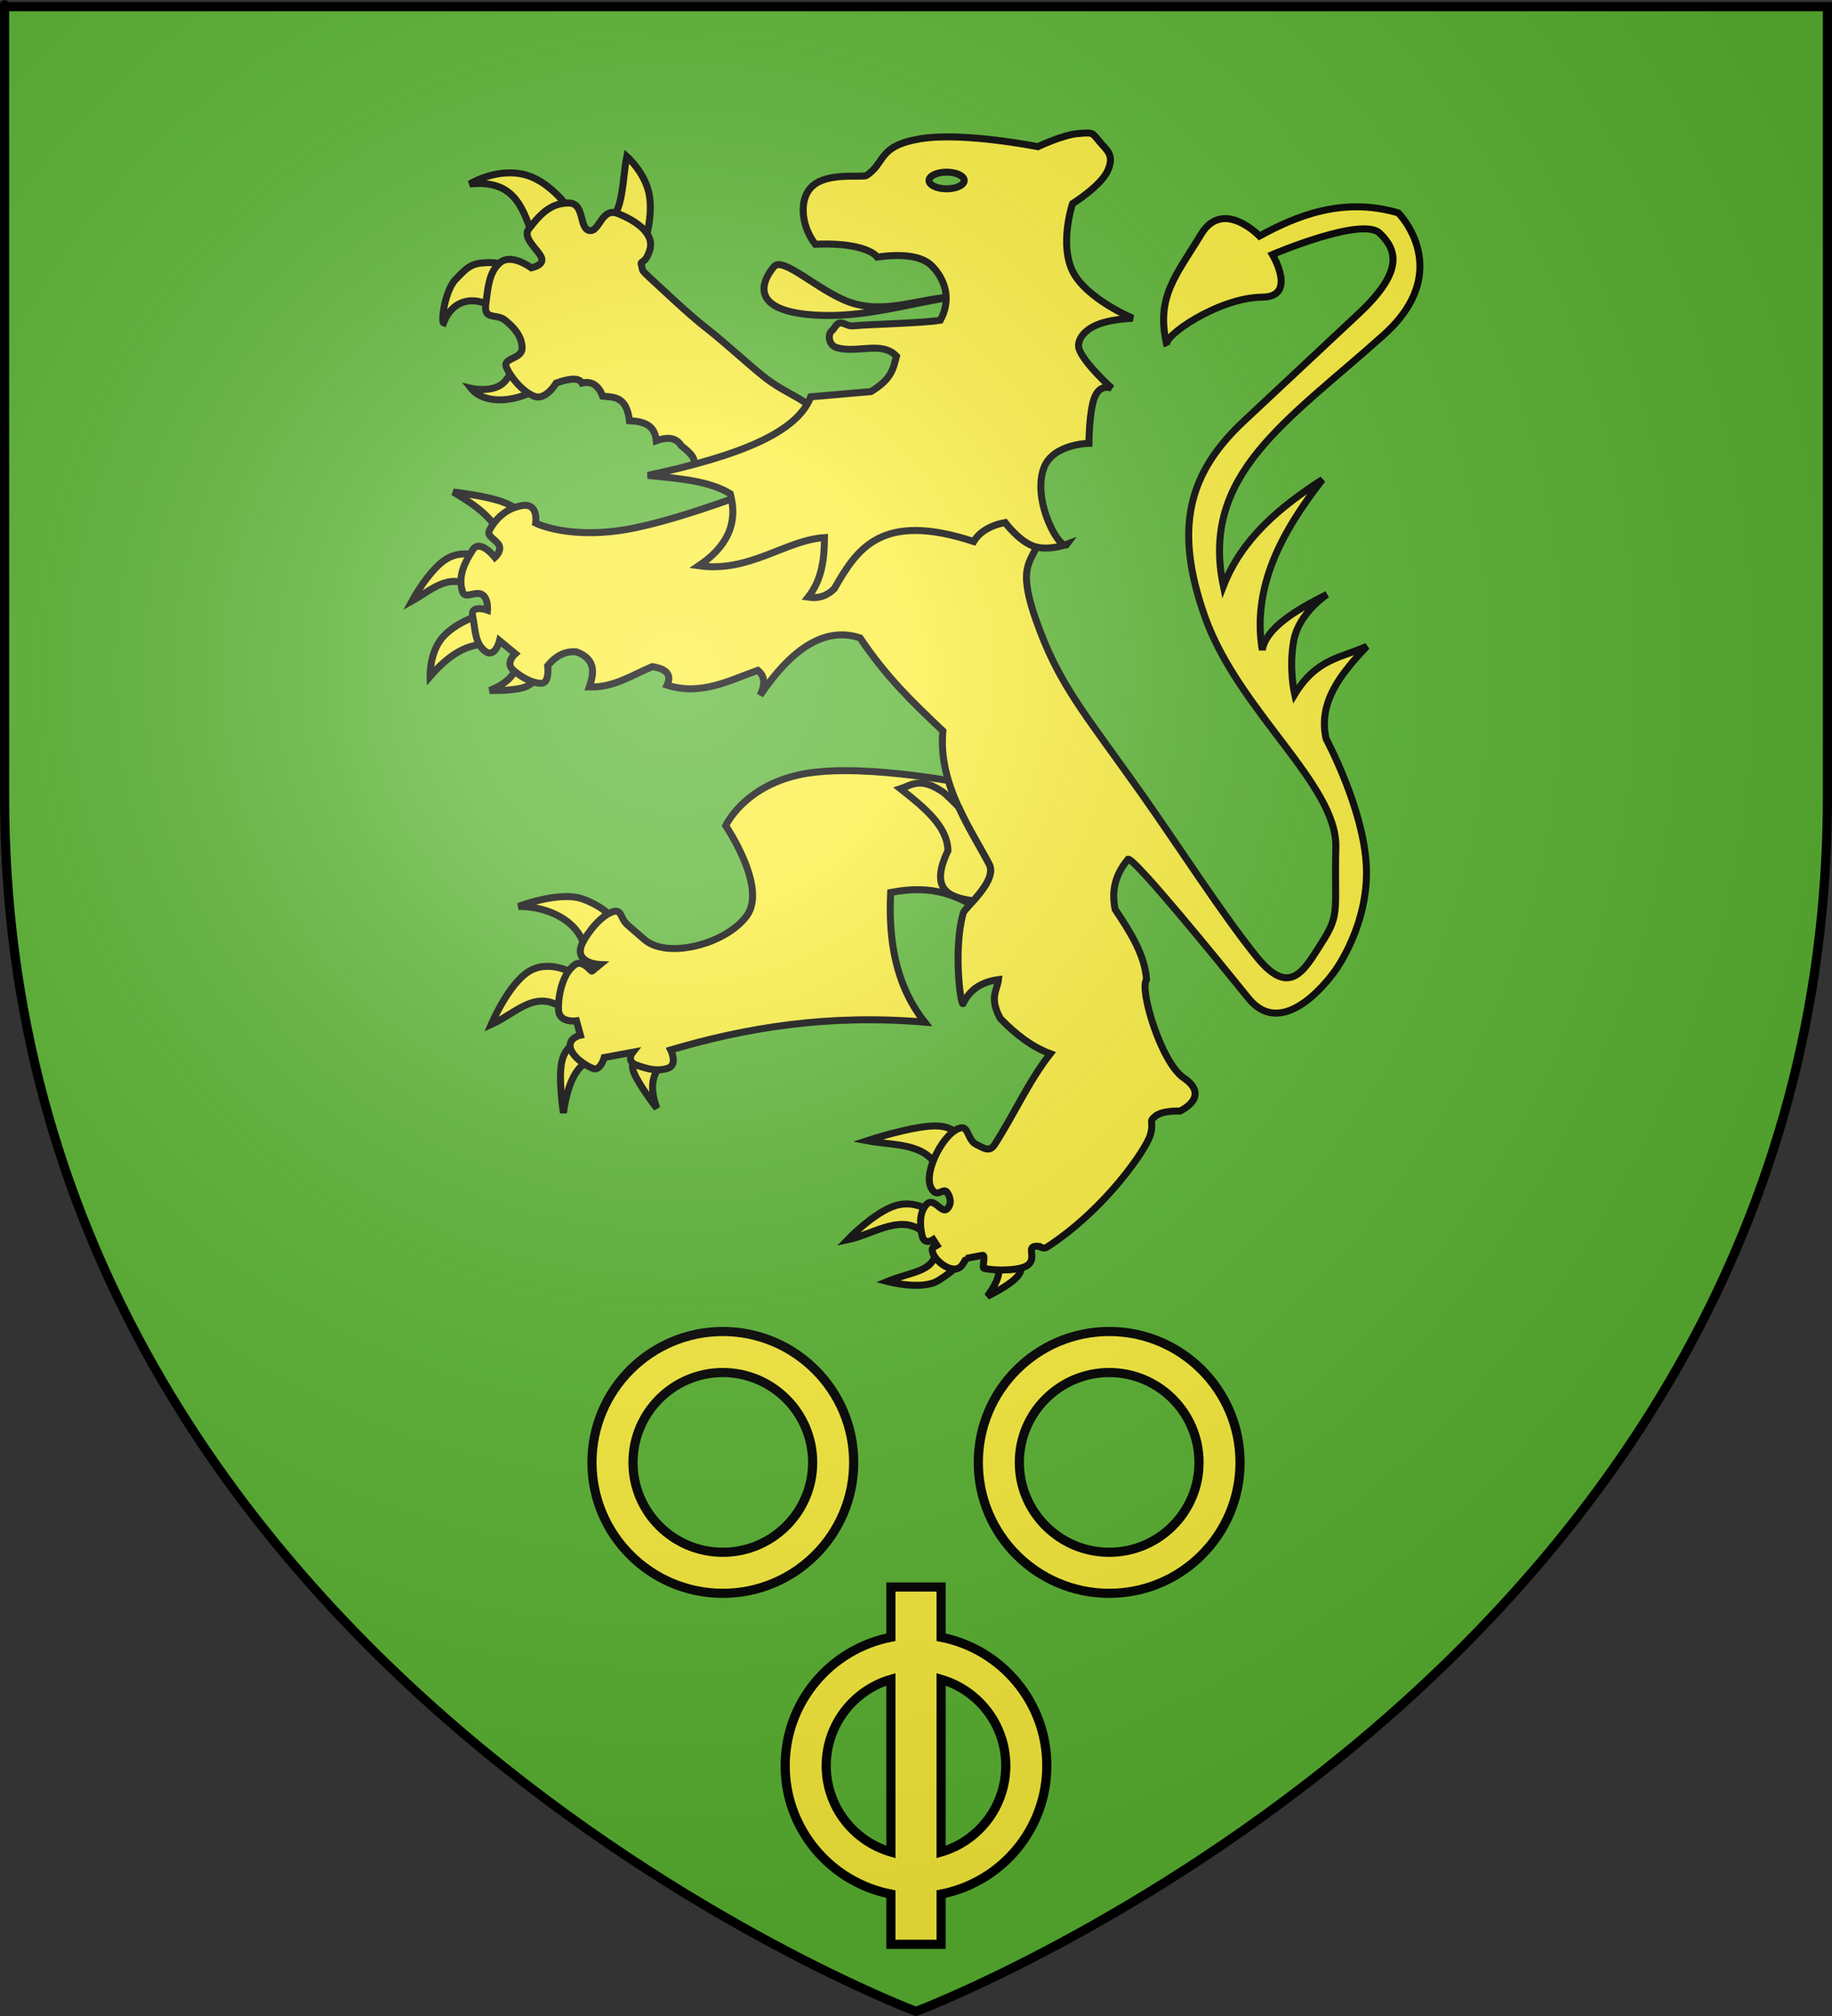
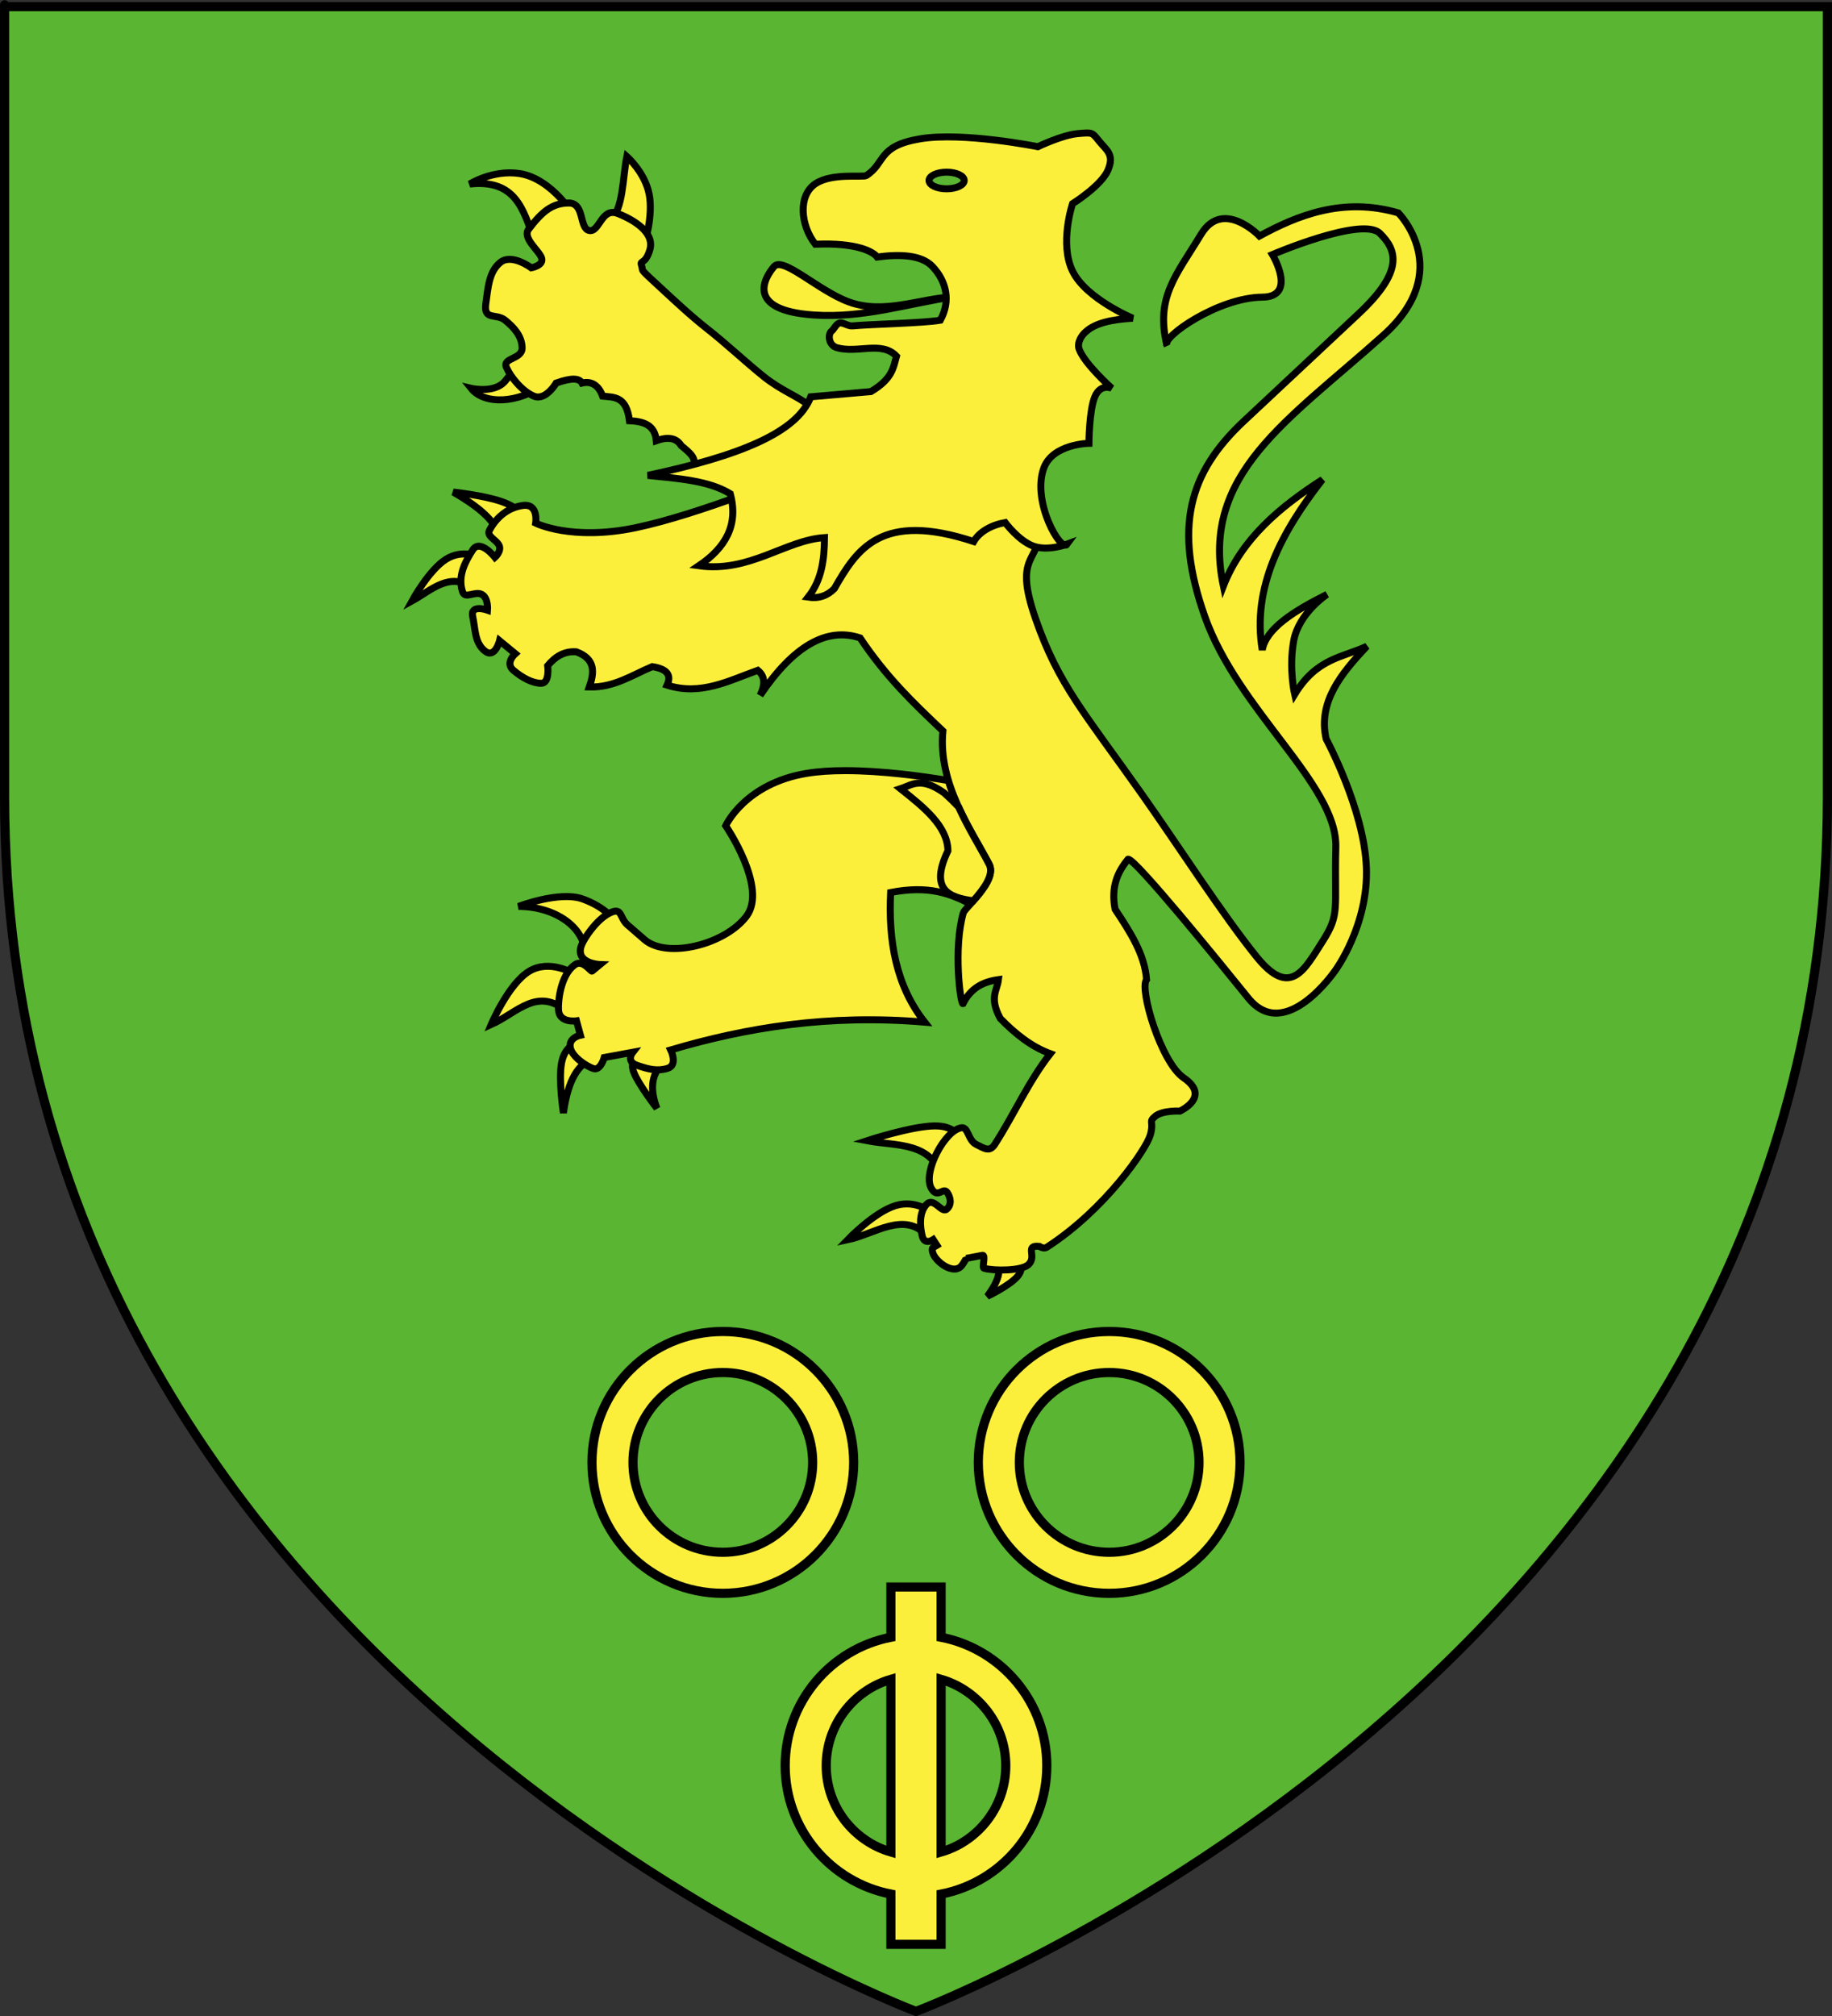
<svg xmlns="http://www.w3.org/2000/svg" xmlns:ns1="http://sodipodi.sourceforge.net/DTD/sodipodi-0.dtd" xmlns:ns2="http://www.inkscape.org/namespaces/inkscape" xmlns:xlink="http://www.w3.org/1999/xlink" height="660" width="600" version="1.0" id="svg2" ns1:version="0.32" ns2:version="0.44.1" ns1:docname="Blason_Soucy_89.svg" ns1:docbase="L:\blasons" ns2:export-filename="/Users/olivier/Desktop/Blason Rouge/Blason_Vide_3D.png" ns2:export-xdpi="144" ns2:export-ydpi="144">
  <rect width="100%" height="100%" fill="#333333" stroke="none" />
  <ns1:namedview ns2:window-height="712" ns2:window-width="1024" ns2:pageshadow="2" ns2:pageopacity="0.0" guidetolerance="10.0" gridtolerance="10.0" objecttolerance="10.0" borderopacity="1.0" bordercolor="#666666" pagecolor="#ffffff" id="base" showgrid="false" height="660px" ns2:zoom="1.5449604" ns2:cx="337.59945" ns2:cy="94.133763" ns2:window-x="-4" ns2:window-y="-4" ns2:current-layer="layer4" showguides="true" ns2:guide-bbox="true" />
  <desc id="desc4">Flag of Canton of Valais (Wallis)</desc>
  <defs id="defs6">
    <linearGradient id="linearGradient2893">
      <stop style="stop-color:white;stop-opacity:0.314;" offset="0" id="stop2895" />
      <stop id="stop2897" offset="0.19" style="stop-color:white;stop-opacity:0.251;" />
      <stop style="stop-color:#6b6b6b;stop-opacity:0.125;" offset="0.6" id="stop2901" />
      <stop style="stop-color:black;stop-opacity:0.125;" offset="1" id="stop2899" />
    </linearGradient>
    <linearGradient id="linearGradient2885">
      <stop id="stop2887" offset="0" style="stop-color:white;stop-opacity:1;" />
      <stop style="stop-color:white;stop-opacity:1;" offset="0.229" id="stop2891" />
      <stop id="stop2889" offset="1" style="stop-color:black;stop-opacity:1;" />
    </linearGradient>
    <linearGradient id="linearGradient2955">
      <stop id="stop2867" offset="0" style="stop-color:#fd0000;stop-opacity:1;" />
      <stop style="stop-color:#e77275;stop-opacity:0.659;" offset="0.5" id="stop2873" />
      <stop style="stop-color:black;stop-opacity:0.323;" offset="1" id="stop2959" />
    </linearGradient>
    <radialGradient ns2:collect="always" xlink:href="#linearGradient2955" id="radialGradient2961" cx="225.524" cy="218.901" fx="225.524" fy="218.901" r="300" gradientTransform="matrix(-4.167939e-4,2.183,-1.884,-3.599562e-4,615.597,-289.121)" gradientUnits="userSpaceOnUse" />
    <polygon id="star" transform="scale(53,53)" points="0,-1 0.588,0.809 -0.951,-0.309 0.951,-0.309 -0.588,0.809 0,-1 " />
    <clipPath id="clip">
      <path d="M 0,-200 L 0,600 L 300,600 L 300,-200 L 0,-200 z " id="path10" />
    </clipPath>
    <radialGradient ns2:collect="always" xlink:href="#linearGradient2955" id="radialGradient1911" gradientUnits="userSpaceOnUse" gradientTransform="matrix(-4.167939e-4,2.183,-1.884,-3.599562e-4,615.597,-289.121)" cx="225.524" cy="218.901" fx="225.524" fy="218.901" r="300" />
    <radialGradient ns2:collect="always" xlink:href="#linearGradient2955" id="radialGradient2865" gradientUnits="userSpaceOnUse" gradientTransform="matrix(0,1.749,-1.593,-1.049767e-7,551.788,-191.29)" cx="225.524" cy="218.901" fx="225.524" fy="218.901" r="300" />
    <radialGradient ns2:collect="always" xlink:href="#linearGradient2955" id="radialGradient2871" gradientUnits="userSpaceOnUse" gradientTransform="matrix(0,1.386,-1.323,-5.741131e-8,-158.082,-109.541)" cx="225.524" cy="218.901" fx="225.524" fy="218.901" r="300" />
    <radialGradient ns2:collect="always" xlink:href="#linearGradient2893" id="radialGradient3163" gradientUnits="userSpaceOnUse" gradientTransform="matrix(1.353,0,0,1.349,-77.629,-85.747)" cx="221.445" cy="226.331" fx="221.445" fy="226.331" r="300" />
    <radialGradient gradientTransform="matrix(1.353,0,0,1.349,-77.629,-85.747)" gradientUnits="userSpaceOnUse" xlink:href="#linearGradient2893" id="radialGradient9547" fy="226.331" fx="221.445" r="300" cy="226.331" cx="221.445" />
    <radialGradient gradientTransform="matrix(0,1.386,-1.323,-5.741131e-8,-158.082,-109.541)" gradientUnits="userSpaceOnUse" xlink:href="#linearGradient2955" id="radialGradient9545" fy="218.901" fx="225.524" r="300" cy="218.901" cx="225.524" />
    <radialGradient gradientTransform="matrix(0,1.749,-1.593,-1.049767e-7,551.788,-191.29)" gradientUnits="userSpaceOnUse" xlink:href="#linearGradient2955" id="radialGradient9543" fy="218.901" fx="225.524" r="300" cy="218.901" cx="225.524" />
    <radialGradient gradientTransform="matrix(-4.167939e-4,2.183,-1.884,-3.599562e-4,615.597,-289.121)" gradientUnits="userSpaceOnUse" xlink:href="#linearGradient2955" id="radialGradient9541" fy="218.901" fx="225.524" r="300" cy="218.901" cx="225.524" />
    <clipPath id="clipPath9537">
      <path id="path9539" d="M 0,-200 L 0,600 L 300,600 L 300,-200 L 0,-200 z " />
    </clipPath>
    <polygon id="polygon9535" transform="scale(53,53)" points="0,-1 0.588,0.809 -0.951,-0.309 0.951,-0.309 -0.588,0.809 0,-1 " />
    <radialGradient gradientTransform="matrix(-4.167939e-4,2.183,-1.884,-3.599562e-4,615.597,-289.121)" gradientUnits="userSpaceOnUse" xlink:href="#linearGradient2955" id="radialGradient9533" fy="218.901" fx="225.524" r="300" cy="218.901" cx="225.524" />
    <linearGradient id="linearGradient9525">
      <stop id="stop9527" offset="0" style="stop-color:#fd0000;stop-opacity:1" />
      <stop id="stop9529" offset="0.5" style="stop-color:#e77275;stop-opacity:0.659" />
      <stop id="stop9531" offset="1" style="stop-color:black;stop-opacity:0.323" />
    </linearGradient>
    <linearGradient id="linearGradient9517">
      <stop id="stop9519" offset="0" style="stop-color:white;stop-opacity:1" />
      <stop id="stop9521" offset="0.229" style="stop-color:white;stop-opacity:1" />
      <stop id="stop9523" offset="1" style="stop-color:black;stop-opacity:1" />
    </linearGradient>
    <linearGradient id="linearGradient9507">
      <stop id="stop9509" offset="0" style="stop-color:white;stop-opacity:0.314" />
      <stop id="stop9511" offset="0.19" style="stop-color:white;stop-opacity:0.251" />
      <stop id="stop9513" offset="0.6" style="stop-color:#6b6b6b;stop-opacity:0.125" />
      <stop id="stop9515" offset="1" style="stop-color:black;stop-opacity:0.125" />
    </linearGradient>
  </defs>
  <g ns2:groupmode="layer" id="layer3" ns2:label="Fond écu" style="display:inline">
    <path id="path2855" style="fill:#5ab532;fill-opacity:1;fill-rule:evenodd;stroke:none;stroke-width:1px;stroke-linecap:butt;stroke-linejoin:miter;stroke-opacity:1" d="M 300,658.5 C 300,658.5 598.5,546.18 598.5,260.728 C 598.5,-24.723 598.5,2.176 598.5,2.176 L 1.5,2.176 L 1.5,260.728 C 1.5,546.18 300,658.5 300,658.5 z " ns1:nodetypes="cccccc" />
  </g>
  <g ns2:groupmode="layer" id="layer4" ns2:label="Meubles">
    <g id="g5743" transform="translate(-8.735,0)">
      <path d="M 186.594,126.053 C 178.96,131.808 167.533,132.802 163.014,127.124 C 163.014,127.124 170.69,128.921 174.161,124.767 C 178.872,119.128 179.043,116.464 179.734,117.693 L 186.594,126.053 z " style="fill:#fcef3c;fill-opacity:1;fill-rule:evenodd;stroke:black;stroke-width:2.288;stroke-linecap:butt;stroke-linejoin:miter;stroke-miterlimit:4;stroke-dasharray:none;stroke-opacity:1;display:inline" id="path1994" />
-       <path d="M 172.017,101.83 C 165.332,96.608 157.271,97.206 154.011,105.689 C 153.148,105.365 154.376,95.064 158.084,91.327 C 161.897,87.484 162.907,86.128 168.588,85.968 C 174.268,85.807 181.449,89.183 181.449,89.183 L 172.017,101.83 z " style="fill:#fcef3c;fill-opacity:1;fill-rule:evenodd;stroke:black;stroke-width:2.288;stroke-linecap:butt;stroke-linejoin:miter;stroke-miterlimit:4;stroke-dasharray:none;stroke-opacity:1;display:inline" id="path1996" />
      <path d="M 183.593,78.251 C 180.087,68.66 177.667,58.618 162.586,60.245 C 162.586,60.245 170.113,55.494 178.877,56.815 C 189.706,58.447 197.672,71.599 197.097,71.82 L 183.593,78.251 z " style="fill:#fcef3c;fill-opacity:1;fill-rule:evenodd;stroke:black;stroke-width:2.288;stroke-linecap:butt;stroke-linejoin:miter;stroke-miterlimit:4;stroke-dasharray:none;stroke-opacity:1;display:inline" id="path1998" />
      <path d="M 208.458,72.463 C 213.026,68.099 212.54,58.681 214.032,51.242 C 214.032,51.242 219.873,56.333 221.32,63.46 C 222.767,70.587 219.819,79.751 219.819,79.751 L 208.458,72.463 z " style="fill:#fcef3c;fill-opacity:1;fill-rule:evenodd;stroke:black;stroke-width:2.288;stroke-linecap:butt;stroke-linejoin:miter;stroke-miterlimit:4;stroke-dasharray:none;stroke-opacity:1;display:inline" id="path2000" />
      <path d="M 242.541,157.135 L 235.039,153.437 C 237.76,150.539 234.654,148.224 231.823,145.881 C 230.143,143.097 227.067,143.07 223.678,144.273 C 223.189,138.955 219.332,137.969 214.889,137.735 C 213.899,129.624 209.847,130.089 206.1,129.697 C 204.591,125.555 201.857,124.773 199.348,125.41 C 198.522,123.912 196.265,123.488 190.881,125.41 C 190.881,125.41 187.451,131.304 183.593,129.697 C 179.734,128.089 175.983,123.48 174.59,120.265 C 173.196,117.05 179.841,117.693 179.734,113.834 C 179.627,109.976 177.055,107.189 174.161,104.831 C 171.267,102.473 167.087,105.046 167.837,99.472 C 168.588,93.899 168.936,88.808 172.66,85.86 C 176.385,82.913 182.735,87.683 182.735,87.683 C 182.735,87.683 186.888,86.932 186.125,84.494 C 185.361,82.056 179.681,77.929 181.878,75.035 C 186.272,69.248 189.595,66.515 194.954,66.461 C 200.313,66.407 198.33,74.767 201.706,75.464 C 205.082,76.161 205.698,67.801 211.031,69.891 C 216.363,71.981 223.312,76.159 221.534,81.895 C 220.023,86.768 218.235,85.075 218.822,86.813 C 219.643,89.241 217.359,87.095 226.036,95.078 C 229.722,98.47 234.808,103.294 240.627,107.862 C 246.446,112.43 253.124,118.689 258.869,123.289 C 264.615,127.89 270.072,129.76 273.878,132.837 C 277.684,135.915 280.054,137.842 280.054,137.842 L 242.541,157.135 z " style="fill:#fcef3c;fill-opacity:1;fill-rule:evenodd;stroke:black;stroke-width:2.288;stroke-linecap:butt;stroke-linejoin:miter;stroke-miterlimit:4;stroke-dasharray:none;stroke-opacity:1;display:inline" id="path2002" />
      <path d="M 200.533,314.491 C 201.363,303.185 189.789,296.698 178.555,296.757 C 178.555,296.757 191.969,291.565 199.624,294.331 C 207.278,297.098 210.082,301.455 210.082,301.455 L 200.533,314.491 z " style="fill:#fcef3c;fill-opacity:1;fill-rule:evenodd;stroke:black;stroke-width:2.288;stroke-linecap:butt;stroke-linejoin:miter;stroke-miterlimit:4;stroke-dasharray:none;stroke-opacity:1;display:inline" id="path2004" />
      <path d="M 194.773,331.467 C 184.804,322.751 178.232,331.548 169.612,335.408 C 169.612,335.408 175.22,322.107 182.041,317.977 C 188.862,313.847 196.895,318.886 196.895,318.886 L 194.773,331.467 z " style="fill:#fcef3c;fill-opacity:1;fill-rule:evenodd;stroke:black;stroke-width:2.288;stroke-linecap:butt;stroke-linejoin:miter;stroke-miterlimit:4;stroke-dasharray:none;stroke-opacity:1;display:inline" id="path2006" />
      <path d="M 202.352,346.776 C 198.324,348.652 194.876,352.844 193.258,364.359 C 193.258,364.359 191.59,353.673 192.651,347.989 C 193.712,342.305 197.502,341.623 197.502,341.623 L 202.352,346.776 z " style="fill:#fcef3c;fill-opacity:1;fill-rule:evenodd;stroke:black;stroke-width:2.288;stroke-linecap:butt;stroke-linejoin:miter;stroke-miterlimit:4;stroke-dasharray:none;stroke-opacity:1;display:inline" id="path2008" />
      <path d="M 225.391,348.595 C 221.962,352.091 221.648,356.922 223.876,362.843 C 223.876,362.843 217.813,355.037 216.297,351.02 C 214.781,347.003 217.813,346.776 217.813,346.776 L 225.391,348.595 z " style="fill:#fcef3c;fill-opacity:1;fill-rule:evenodd;stroke:black;stroke-width:2.288;stroke-linecap:butt;stroke-linejoin:miter;stroke-miterlimit:4;stroke-dasharray:none;stroke-opacity:1;display:inline" id="path2010" />
      <path d="M 285.531,252.294 C 281.07,252.295 276.772,252.554 272.973,253.177 C 252.717,256.5 246.403,270.318 246.403,270.318 C 246.403,270.318 260.221,290.572 253.254,299.896 C 246.288,309.221 227.199,314.004 219.808,307.607 L 214.246,302.785 C 211.527,300.432 212.636,296.798 208.349,298.941 C 204.062,301.085 200.1,307.122 199.23,309.326 C 196.809,315.456 205.246,315.772 205.246,315.772 L 202.668,317.897 C 202.424,318.445 199.706,313.994 197.105,315.772 C 192.974,318.597 191.531,325.845 191.638,330.454 C 191.745,335.063 197.535,334.202 197.535,334.202 L 198.824,338.905 C 198.824,338.905 195.053,339.664 195.482,342.772 C 195.91,345.88 200.766,349.088 203.097,349.839 C 205.428,350.589 206.63,346.21 206.63,346.21 L 215.965,344.491 C 215.965,344.491 213.598,347.478 217.349,348.764 C 221.101,350.051 224.021,350.815 227.424,349.743 C 230.827,348.671 228.403,343.727 228.403,343.727 C 253.197,336.419 279.951,331.979 311.576,334.632 C 302.081,322.571 299.669,307.949 300.427,292.185 C 312.824,289.763 320.008,292.543 326.568,295.957 C 329.731,292.454 334.725,286.844 332.704,282.97 C 328.787,275.466 322.53,266.105 319.359,255.54 C 311.056,254.15 297.671,252.291 285.531,252.294 z " style="fill:#fcef3c;fill-opacity:1;fill-rule:evenodd;stroke:black;stroke-width:2.288;stroke-linecap:butt;stroke-linejoin:miter;stroke-miterlimit:4;stroke-dasharray:none;stroke-opacity:1;display:inline" id="path2012" />
      <path d="M 171.886,174.436 C 170.015,169.524 164.279,165.206 157.183,161.097 C 157.183,161.097 166.997,162.158 172.795,164.129 C 178.593,166.099 180.374,168.979 180.374,168.979 L 171.886,174.436 z " style="fill:#fcef3c;fill-opacity:1;fill-rule:evenodd;stroke:black;stroke-width:2.288;stroke-linecap:butt;stroke-linejoin:miter;stroke-miterlimit:4;stroke-dasharray:none;stroke-opacity:1;display:inline" id="path2014" />
      <path d="M 163.701,192.473 C 155.895,187.069 150.021,193.254 143.693,196.717 C 143.693,196.717 149.157,186.674 154.765,183.112 C 160.374,179.55 166.126,182.469 166.126,182.469 L 163.701,192.473 z " style="fill:#fcef3c;fill-opacity:1;fill-rule:evenodd;stroke:black;stroke-width:2.288;stroke-linecap:butt;stroke-linejoin:miter;stroke-miterlimit:4;stroke-dasharray:none;stroke-opacity:1;display:inline" id="path2016" />
-       <path d="M 169.006,210.814 C 163.503,210.867 157.647,212.198 149.604,221.424 C 149.604,221.424 149.339,214.035 153.394,208.995 C 157.448,203.955 165.823,201.265 165.823,201.265 L 169.006,210.814 z " style="fill:#fcef3c;fill-opacity:1;fill-rule:evenodd;stroke:black;stroke-width:2.288;stroke-linecap:butt;stroke-linejoin:miter;stroke-miterlimit:4;stroke-dasharray:none;stroke-opacity:1;display:inline" id="path2018" />
-       <path d="M 177.795,218.108 C 177.366,221.089 174.044,224.177 169.11,226.032 C 169.11,226.032 177.872,226.355 181.435,224.607 C 184.997,222.859 184.163,220.06 184.163,220.06 L 177.795,218.108 z " style="fill:#fcef3c;fill-opacity:1;fill-rule:evenodd;stroke:black;stroke-width:2.288;stroke-linecap:butt;stroke-linejoin:miter;stroke-miterlimit:4;stroke-dasharray:none;stroke-opacity:1;display:inline" id="path2020" />
      <path d="M 333.616,412.559 C 336.29,414.275 337.436,417.06 332.1,424.382 C 332.1,424.382 339.603,420.82 342.104,417.713 C 344.605,414.606 342.104,411.953 342.104,411.953 L 333.616,412.559 z " style="fill:#fcef3c;fill-opacity:1;fill-rule:evenodd;stroke:black;stroke-width:2.288;stroke-linecap:butt;stroke-linejoin:miter;stroke-miterlimit:4;stroke-dasharray:none;stroke-opacity:1;display:inline" id="path2022" />
-       <path d="M 315.427,408.618 C 315.089,416.483 307.672,416.109 299.36,419.532 C 299.36,419.532 310.652,422.563 316.033,419.229 C 321.414,415.894 323.915,412.863 323.915,412.863 L 315.427,408.618 z " style="fill:#fcef3c;fill-opacity:1;fill-rule:evenodd;stroke:black;stroke-width:2.288;stroke-linecap:butt;stroke-linejoin:miter;stroke-miterlimit:4;stroke-dasharray:none;stroke-opacity:1;display:inline" id="path2024" />
      <path d="M 312.395,404.678 C 304.96,396.296 295.222,404.033 286.324,405.89 C 286.324,405.89 295.04,396.796 302.088,394.674 C 309.136,392.552 314.517,397.402 314.517,397.402 L 312.395,404.678 z " style="fill:#fcef3c;fill-opacity:1;fill-rule:evenodd;stroke:black;stroke-width:2.288;stroke-linecap:butt;stroke-linejoin:miter;stroke-miterlimit:4;stroke-dasharray:none;stroke-opacity:1;display:inline" id="path2026" />
      <path d="M 317.549,386.792 C 314.547,373.538 302.517,375.332 292.69,373.453 C 292.69,373.453 307.242,368.679 314.82,368.603 C 322.399,368.527 323.005,373.15 323.005,373.15 L 317.549,386.792 z " style="fill:#fcef3c;fill-opacity:1;fill-rule:evenodd;stroke:black;stroke-width:2.288;stroke-linecap:butt;stroke-linejoin:miter;stroke-miterlimit:4;stroke-dasharray:none;stroke-opacity:1;display:inline" id="path2028" />
      <path d="M 269.651,155.186 C 269.651,155.186 237.972,168.373 216.903,172.769 C 195.834,177.164 184.163,171.253 184.163,171.253 C 184.163,171.253 185.224,164.735 179.919,165.493 C 174.614,166.251 170.976,169.889 169.006,173.678 C 168.02,175.573 171.355,176.71 172.208,178.585 C 173.06,180.461 170.825,182.469 170.825,182.469 C 170.825,182.469 165.974,176.255 163.549,180.044 C 161.124,183.834 158.547,188.532 160.214,193.686 C 161.048,196.263 164.155,193.459 166.448,194.557 C 168.74,195.656 168.399,199.749 168.399,199.749 C 168.399,199.749 162.64,197.703 163.549,201.871 C 164.458,206.039 164.155,210.359 167.49,213.087 C 170.825,215.816 172.34,209.753 172.34,209.753 L 177.494,213.997 C 177.494,213.997 174.008,217.028 176.888,219.454 C 179.767,221.879 183.102,223.698 185.982,223.698 C 188.862,223.698 188.104,217.938 188.104,217.938 C 190.533,215.015 193.461,213.091 197.502,213.391 C 203.841,215.753 203.396,220.151 201.746,224.91 C 209.834,225.122 215.759,221.005 222.36,218.241 C 227.344,218.999 228.691,221.121 227.21,224.304 C 238.256,227.831 247.408,222.836 256.919,219.454 C 258.955,221.112 259.671,223.562 257.677,227.639 C 268.59,211.471 279.503,205.206 290.417,208.843 C 299.094,221.765 307.681,229.957 317.549,239.31 C 315.861,256.556 326.881,271.802 332.706,282.963 C 335.518,288.351 324.707,297.168 324.218,298.879 C 320.903,310.46 323.301,328.858 324.114,328.587 C 326.691,323.365 330.883,321.373 335.738,320.705 C 335.278,324.453 332.637,326.565 336.344,333.438 C 341.299,338.531 346.619,342.713 352.714,344.957 C 345.574,354.052 340.899,364.797 334.525,374.666 C 332.857,377.248 331.19,376.03 328.462,374.666 C 325.734,373.302 325.864,368.876 323.612,369.209 C 318.154,370.018 310.955,383.699 313.666,388.862 C 315.671,392.679 317.628,388.563 318.902,390.319 C 320.176,392.075 320.464,394.494 318.761,395.886 C 317.059,397.278 314.517,391.657 312.092,394.386 C 309.667,397.114 310.017,401.553 310.775,404.656 C 311.533,407.759 314.373,405.835 314.373,405.835 L 315.586,407.711 C 314.458,408.435 313.725,408.117 314.199,410.025 C 314.917,412.921 321.2,417.814 323.816,414.182 C 324.824,412.784 325.133,411.974 325.173,411.981 L 330.479,410.966 C 331.721,410.728 330.218,415.017 331.028,415.224 C 334.665,416.149 343.2,416.033 345.472,414.078 C 348.579,411.405 344.038,407.47 349.19,408.049 C 349.19,408.049 350.524,409.005 351.586,408.318 C 370.831,395.863 384.124,376.181 385.454,371.634 C 386.805,367.014 384.696,367.39 387.121,365.42 C 389.546,363.449 395.155,363.752 395.155,363.752 C 395.155,363.752 405.536,359.1 396.367,352.839 C 388.968,347.786 381.789,323.702 384.241,320.705 C 383.668,312.505 378.858,305.075 373.934,297.666 C 372.509,290.316 374.787,285.435 378.178,281.296 C 380.118,280.598 408.071,314.988 417.588,326.768 C 429.69,341.75 446.084,317.674 446.084,317.674 C 446.084,317.674 456.997,302.819 456.239,283.873 C 455.481,264.926 443.052,241.887 443.052,241.887 C 440.339,229.736 447.99,220.547 456.391,211.572 C 448.372,215.319 440.019,215.397 432.745,227.335 C 432.745,227.335 430.775,218.847 432.442,209.753 C 434.109,200.658 443.355,194.595 443.355,194.595 C 432.499,200.028 423.384,205.751 422.135,212.784 C 418.755,192.296 428.361,174.282 441.84,157.005 C 427.804,166.047 415.421,176.411 409.403,191.867 C 401.726,155.258 430.35,137.918 461.847,109.714 C 485.487,88.546 466.698,69.698 466.698,69.698 C 448.638,64.43 433.665,70.499 421.226,77.277 C 421.226,77.277 409.311,64.848 402.127,76.67 C 393.796,90.381 387.133,97.332 390.911,113.048 C 388.962,110.451 407.711,97.404 422.135,97.285 C 433.747,97.188 425.47,83.34 425.47,83.34 C 425.47,83.34 454.875,70.759 460.635,76.367 C 466.395,81.976 468.445,88.913 453.662,102.741 L 416.072,137.907 C 397.943,154.866 393.084,172.89 403.34,201.871 C 414.266,232.749 446.746,256.858 446.235,277.355 C 445.724,297.852 447.723,299.104 441.84,308.276 C 435.956,317.448 431.359,326.92 420.316,313.278 C 409.273,299.636 394.647,276.889 382.877,260.227 C 363.802,233.223 355.404,224.19 347.864,202.477 C 340.323,180.764 349.682,184.591 349.379,171.859 C 349.076,159.127 346.651,151.548 346.651,151.548 L 269.651,155.186 z " style="fill:#fcef3c;fill-opacity:1;fill-rule:evenodd;stroke:black;stroke-width:2.288;stroke-linecap:butt;stroke-linejoin:miter;stroke-miterlimit:4;stroke-dasharray:none;stroke-opacity:1;display:inline" id="path2030" />
      <path d="M 321.425,97.114 C 306.217,99.284 291.685,104.278 275.124,103.116 C 252.652,101.539 259.193,90.792 262.262,87.254 C 265.187,83.882 276.722,95.158 286.699,98.829 C 298.275,103.089 309.851,97.691 321.425,97.114 z " style="fill:#fcef3c;fill-opacity:1;fill-rule:evenodd;stroke:black;stroke-width:2.288;stroke-linecap:butt;stroke-linejoin:miter;stroke-miterlimit:4;stroke-dasharray:none;stroke-opacity:1;display:inline" id="path2032" />
      <path d="M 314.137,87.254 C 310.484,83.371 303.309,83.174 296.024,84.146 C 294.803,82.481 289.463,79.362 275.767,79.966 C 270.831,73.706 270.002,63.825 275.981,60.03 C 281.451,56.558 291.395,58.164 292.487,57.458 C 298.886,53.319 296.024,47.812 310.064,45.454 C 324.105,43.096 348.649,48.026 348.649,48.026 C 348.649,48.026 356.687,44.168 361.725,43.739 C 366.762,43.31 366.333,43.31 368.799,46.311 C 371.264,49.312 373.782,50.652 371.585,55.743 C 369.388,60.834 360.01,66.675 360.01,66.675 C 360.01,66.675 355.615,79.698 360.01,88.754 C 364.404,97.811 379.731,104.188 379.731,104.188 C 372.796,104.554 367.448,105.826 364.511,108.475 C 362.868,109.761 361.447,112.239 362.153,114.263 C 363.823,119.045 372.871,127.124 372.871,127.124 C 372.871,127.124 369.174,125.41 367.298,129.911 C 365.422,134.413 365.369,145.131 365.369,145.131 C 365.369,145.131 353.471,145.284 350.578,153.276 C 346.572,164.343 356.264,181.044 358.295,178.142 C 358.295,178.142 351.971,180.553 347.148,178.785 C 342.325,177.016 337.931,171.068 337.931,171.068 C 333.3,171.908 329.427,174.168 327.642,177.284 C 297.313,167.32 289.386,179.757 281.983,192.718 C 279.684,195.045 276.851,196.036 273.409,195.505 C 277.994,189.702 278.7,182.93 278.768,175.998 C 266.025,176.803 254.211,187.561 237.611,185.216 C 246.204,179.421 250.718,171.995 247.9,161.636 C 240.839,157.305 230.708,156.658 220.891,155.634 C 250.976,149.232 269.815,141.6 274.266,129.911 L 293.987,128.196 C 301.09,123.945 301.285,120.323 302.347,116.621 C 297.527,111.508 289.593,115.769 282.841,113.834 C 279.994,113.019 279.802,109.334 281.154,108.326 C 281.83,107.821 282.574,105.987 283.734,105.742 C 284.895,105.498 286.472,106.843 287.956,106.695 C 293.489,106.144 311.054,105.811 316.709,104.831 C 320.17,98.494 318.716,92.121 314.137,87.254 z " style="fill:#fcef3c;fill-opacity:1;fill-rule:evenodd;stroke:black;stroke-width:2.288;stroke-linecap:butt;stroke-linejoin:miter;stroke-miterlimit:4;stroke-dasharray:none;stroke-opacity:1;display:inline" id="path2034" />
      <path d="M 324.521,59.088 C 324.523,60.595 321.944,61.818 318.761,61.818 C 315.579,61.818 312.999,60.595 313.001,59.088 C 312.999,57.58 315.579,56.358 318.761,56.358 C 321.944,56.358 324.523,57.58 324.521,59.088 z " style="fill:#5ab532;fill-opacity:1;fill-rule:evenodd;stroke:black;stroke-width:2.288;stroke-linecap:butt;stroke-linejoin:miter;stroke-miterlimit:4;stroke-dasharray:none;stroke-opacity:1;display:inline" id="path2036" />
      <path d="M 310.144,256.376 C 307.596,256.331 305.762,257.519 303.65,258.214 C 311.375,264.341 319.07,270.474 319.192,278.53 C 313.153,291.142 319.341,293.82 327.499,294.907 C 330.61,291.4 334.535,286.479 332.704,282.97 C 329.887,277.574 325.875,271.206 322.653,264.135 C 321.281,262.688 319.719,261.169 317.878,259.527 C 314.542,257.193 312.126,256.411 310.144,256.376 z " style="fill:#fcef3c;fill-opacity:1;fill-rule:evenodd;stroke:black;stroke-width:2.288;stroke-linecap:butt;stroke-linejoin:miter;stroke-miterlimit:4;stroke-dasharray:none;stroke-opacity:1" id="path3914" />
    </g>
    <g id="g5768" transform="translate(5e-6,0)">
      <path id="path3701" d="M 236.719,435.906 C 213.061,435.906 193.875,455.124 193.875,478.781 C 193.875,502.439 213.061,521.625 236.719,521.625 C 260.376,521.625 279.594,502.439 279.594,478.781 C 279.594,455.124 260.376,435.906 236.719,435.906 z M 236.719,449.344 C 252.959,449.344 266.156,462.541 266.156,478.781 C 266.156,495.022 252.959,508.188 236.719,508.188 C 220.478,508.187 207.312,495.022 207.312,478.781 C 207.312,462.541 220.478,449.344 236.719,449.344 z " style="fill:#fcef3c;fill-opacity:1;stroke:black;stroke-width:3;stroke-miterlimit:4;stroke-dasharray:none;stroke-opacity:1" />
      <path id="path5481" d="M 363.281,435.906 C 339.624,435.906 320.406,455.124 320.406,478.781 C 320.406,502.439 339.624,521.625 363.281,521.625 C 386.939,521.625 406.125,502.439 406.125,478.781 C 406.125,455.124 386.939,435.906 363.281,435.906 z M 363.281,449.344 C 379.522,449.344 392.688,462.541 392.688,478.781 C 392.688,495.022 379.522,508.188 363.281,508.188 C 347.041,508.187 333.844,495.022 333.844,478.781 C 333.844,462.541 347.041,449.344 363.281,449.344 z " style="fill:#fcef3c;fill-opacity:1;stroke:black;stroke-width:3;stroke-miterlimit:4;stroke-dasharray:none;stroke-opacity:1" />
      <path id="path3321" d="M 291.781,519.562 L 291.781,536 C 272.059,539.844 257.156,557.219 257.156,578.062 C 257.156,598.906 272.059,616.255 291.781,620.094 L 291.781,636.531 L 308.219,636.531 L 308.219,620.094 C 327.941,616.255 342.844,598.906 342.844,578.062 C 342.844,557.219 327.941,539.844 308.219,536 L 308.219,519.562 L 291.781,519.562 z M 291.781,549.781 L 291.781,606.312 C 279.54,602.757 270.594,591.451 270.594,578.062 C 270.594,564.674 279.54,553.344 291.781,549.781 z M 308.219,549.781 C 320.46,553.344 329.406,564.674 329.406,578.062 C 329.406,591.451 320.46,602.757 308.219,606.312 L 308.219,549.781 z " style="fill:#fcef3c;fill-opacity:1;stroke:black;stroke-width:3;stroke-miterlimit:4;stroke-dasharray:none;stroke-opacity:1" />
    </g>
  </g>
  <g ns2:groupmode="layer" id="layer2" ns2:label="Reflet final" ns1:insensitive="true">
-     <path ns1:nodetypes="cccccc" d="M 300,658.5 C 300,658.5 598.5,546.18 598.5,260.728 C 598.5,-24.723 598.5,2.176 598.5,2.176 L 1.5,2.176 L 1.5,260.728 C 1.5,546.18 300,658.5 300,658.5 z " style="opacity:1;fill:url(#radialGradient3163);fill-opacity:1;fill-rule:evenodd;stroke:none;stroke-width:1px;stroke-linecap:butt;stroke-linejoin:miter;stroke-opacity:1" id="path2875" ns2:export-xdpi="144" ns2:export-ydpi="144" />
-   </g>
+     </g>
  <g ns2:groupmode="layer" id="layer1" ns2:label="Contour final" ns1:insensitive="true">
    <path ns1:nodetypes="cccccc" d="M 300,658.5 C 300,658.5 1.5,546.18 1.5,260.728 C 1.5,-24.723 1.5,2.176 1.5,2.176 L 598.5,2.176 L 598.5,260.728 C 598.5,546.18 300,658.5 300,658.5 z " style="opacity:1;fill:none;fill-opacity:1;fill-rule:evenodd;stroke:#000000;stroke-width:3;stroke-linecap:butt;stroke-linejoin:miter;stroke-miterlimit:4;stroke-dasharray:none;stroke-opacity:1" id="path1411" ns2:export-xdpi="144" ns2:export-ydpi="144" />
  </g>
</svg>